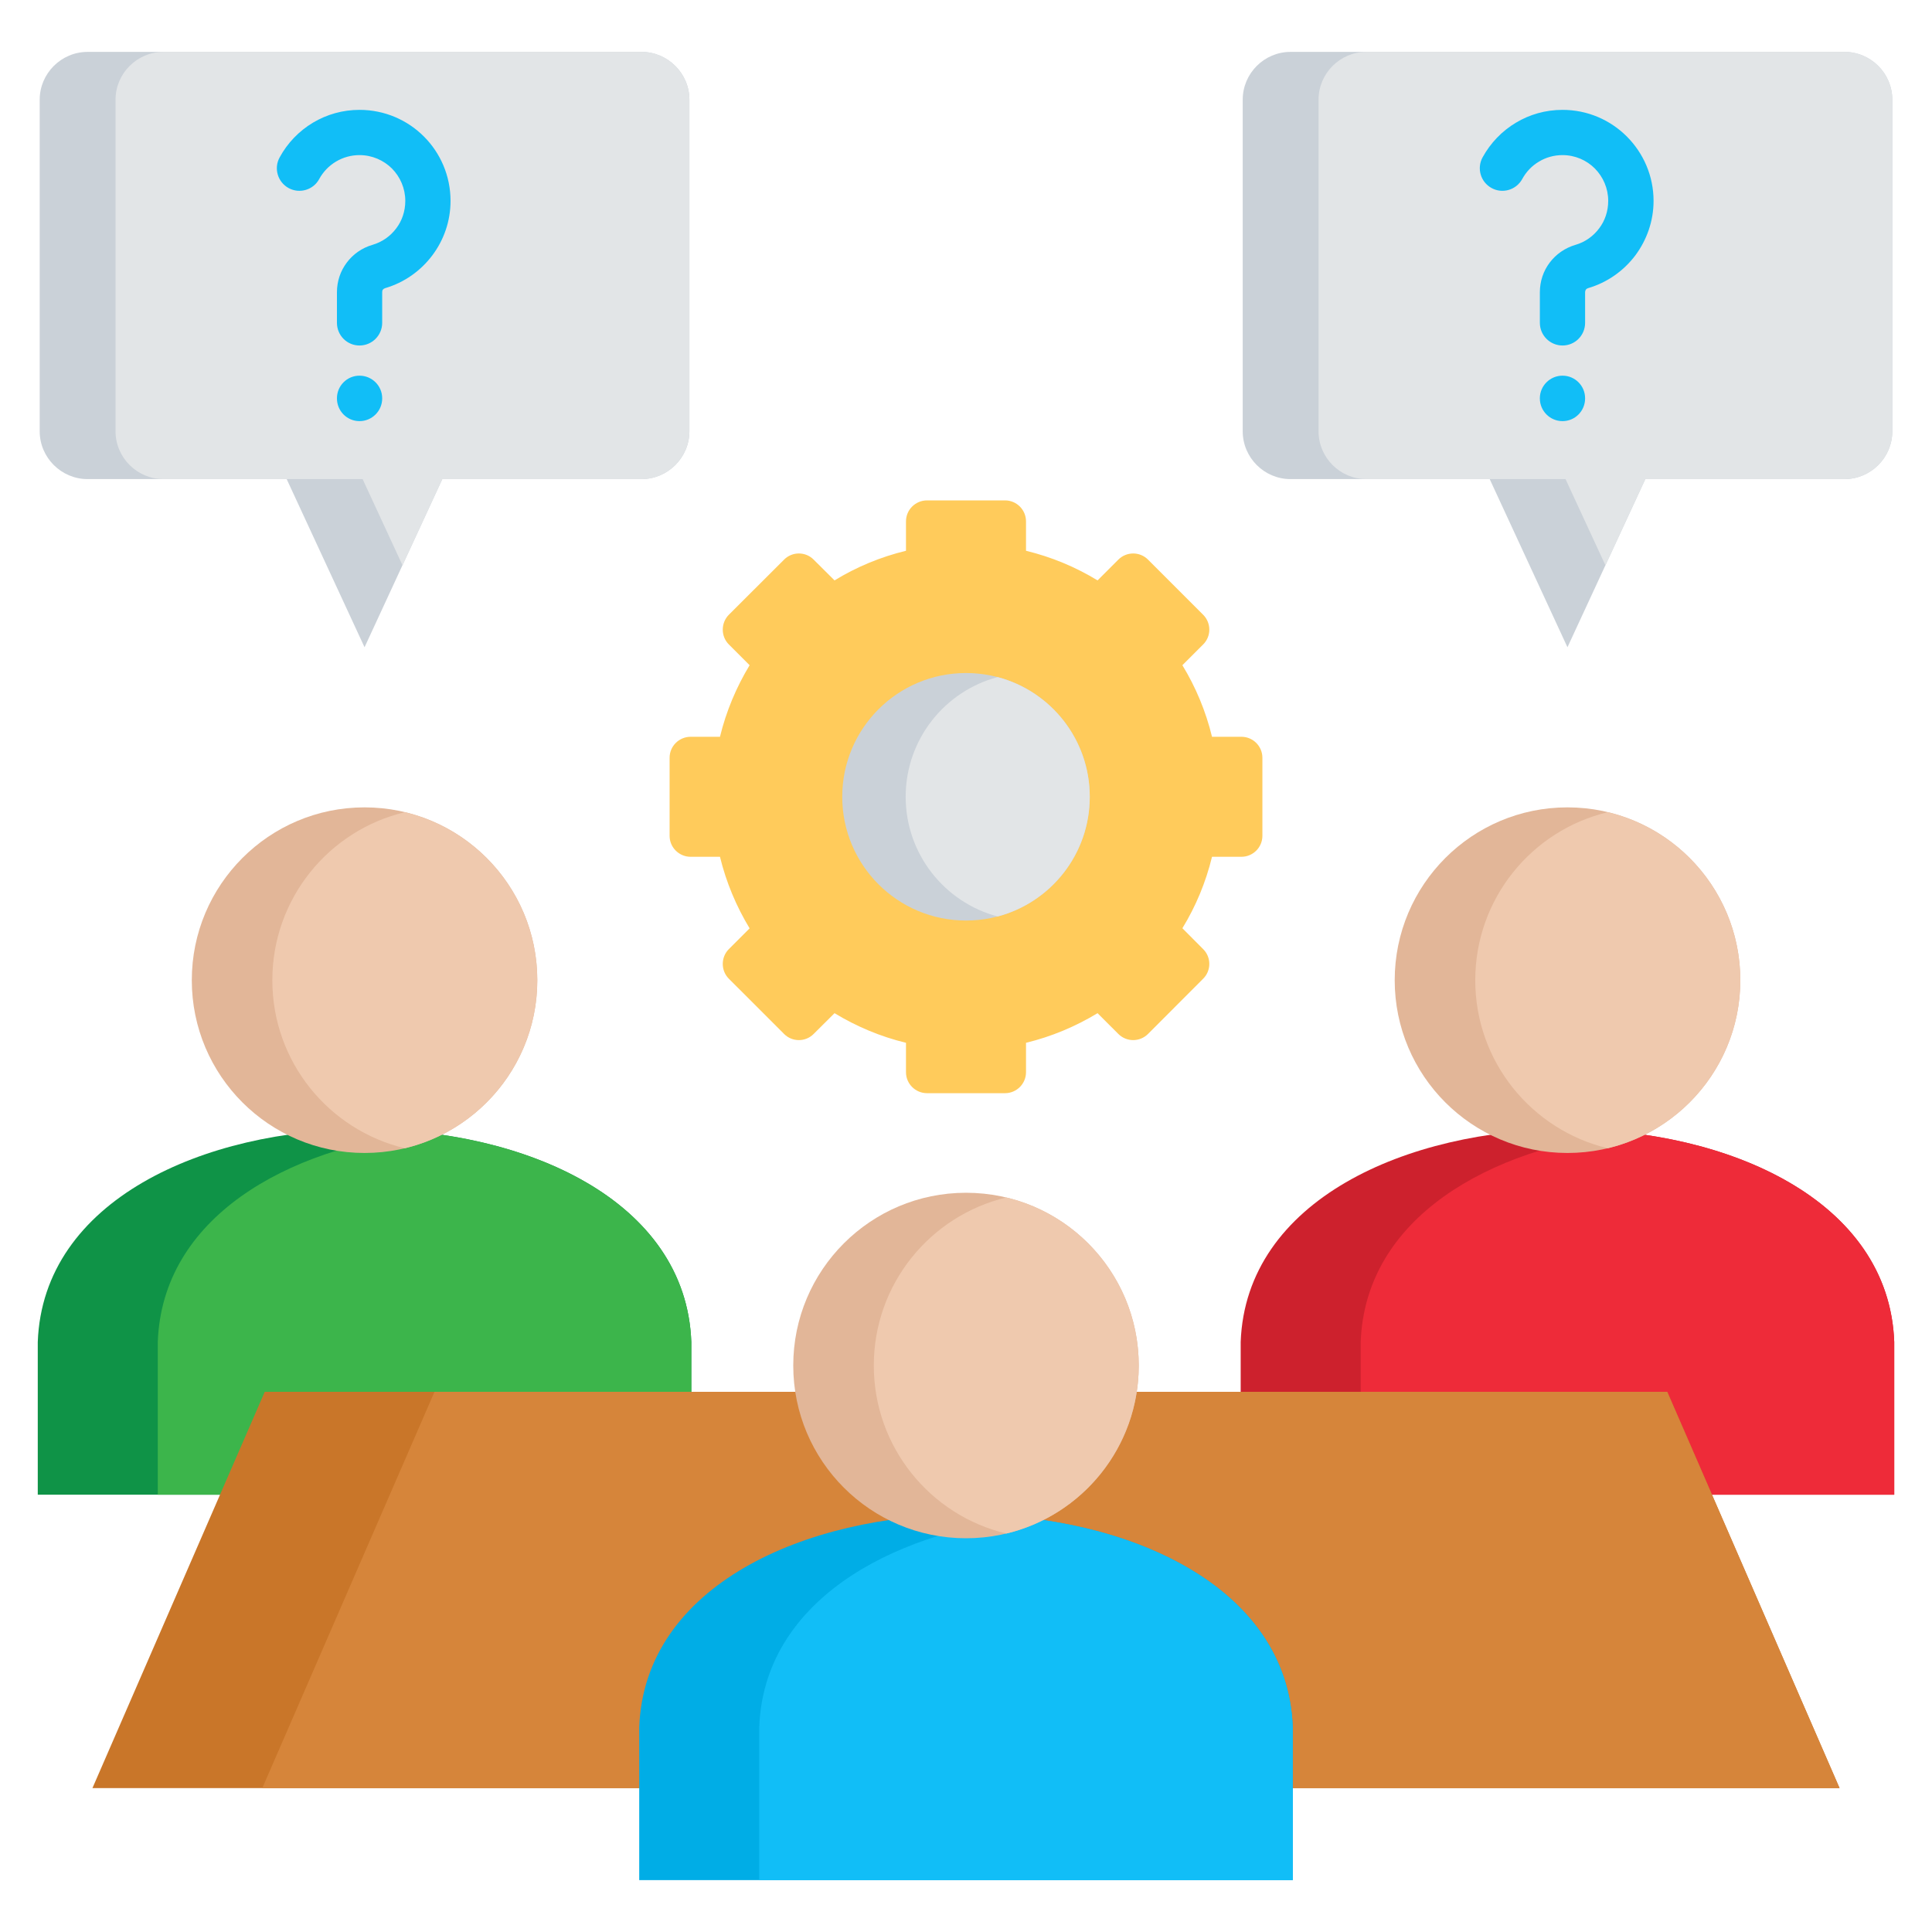
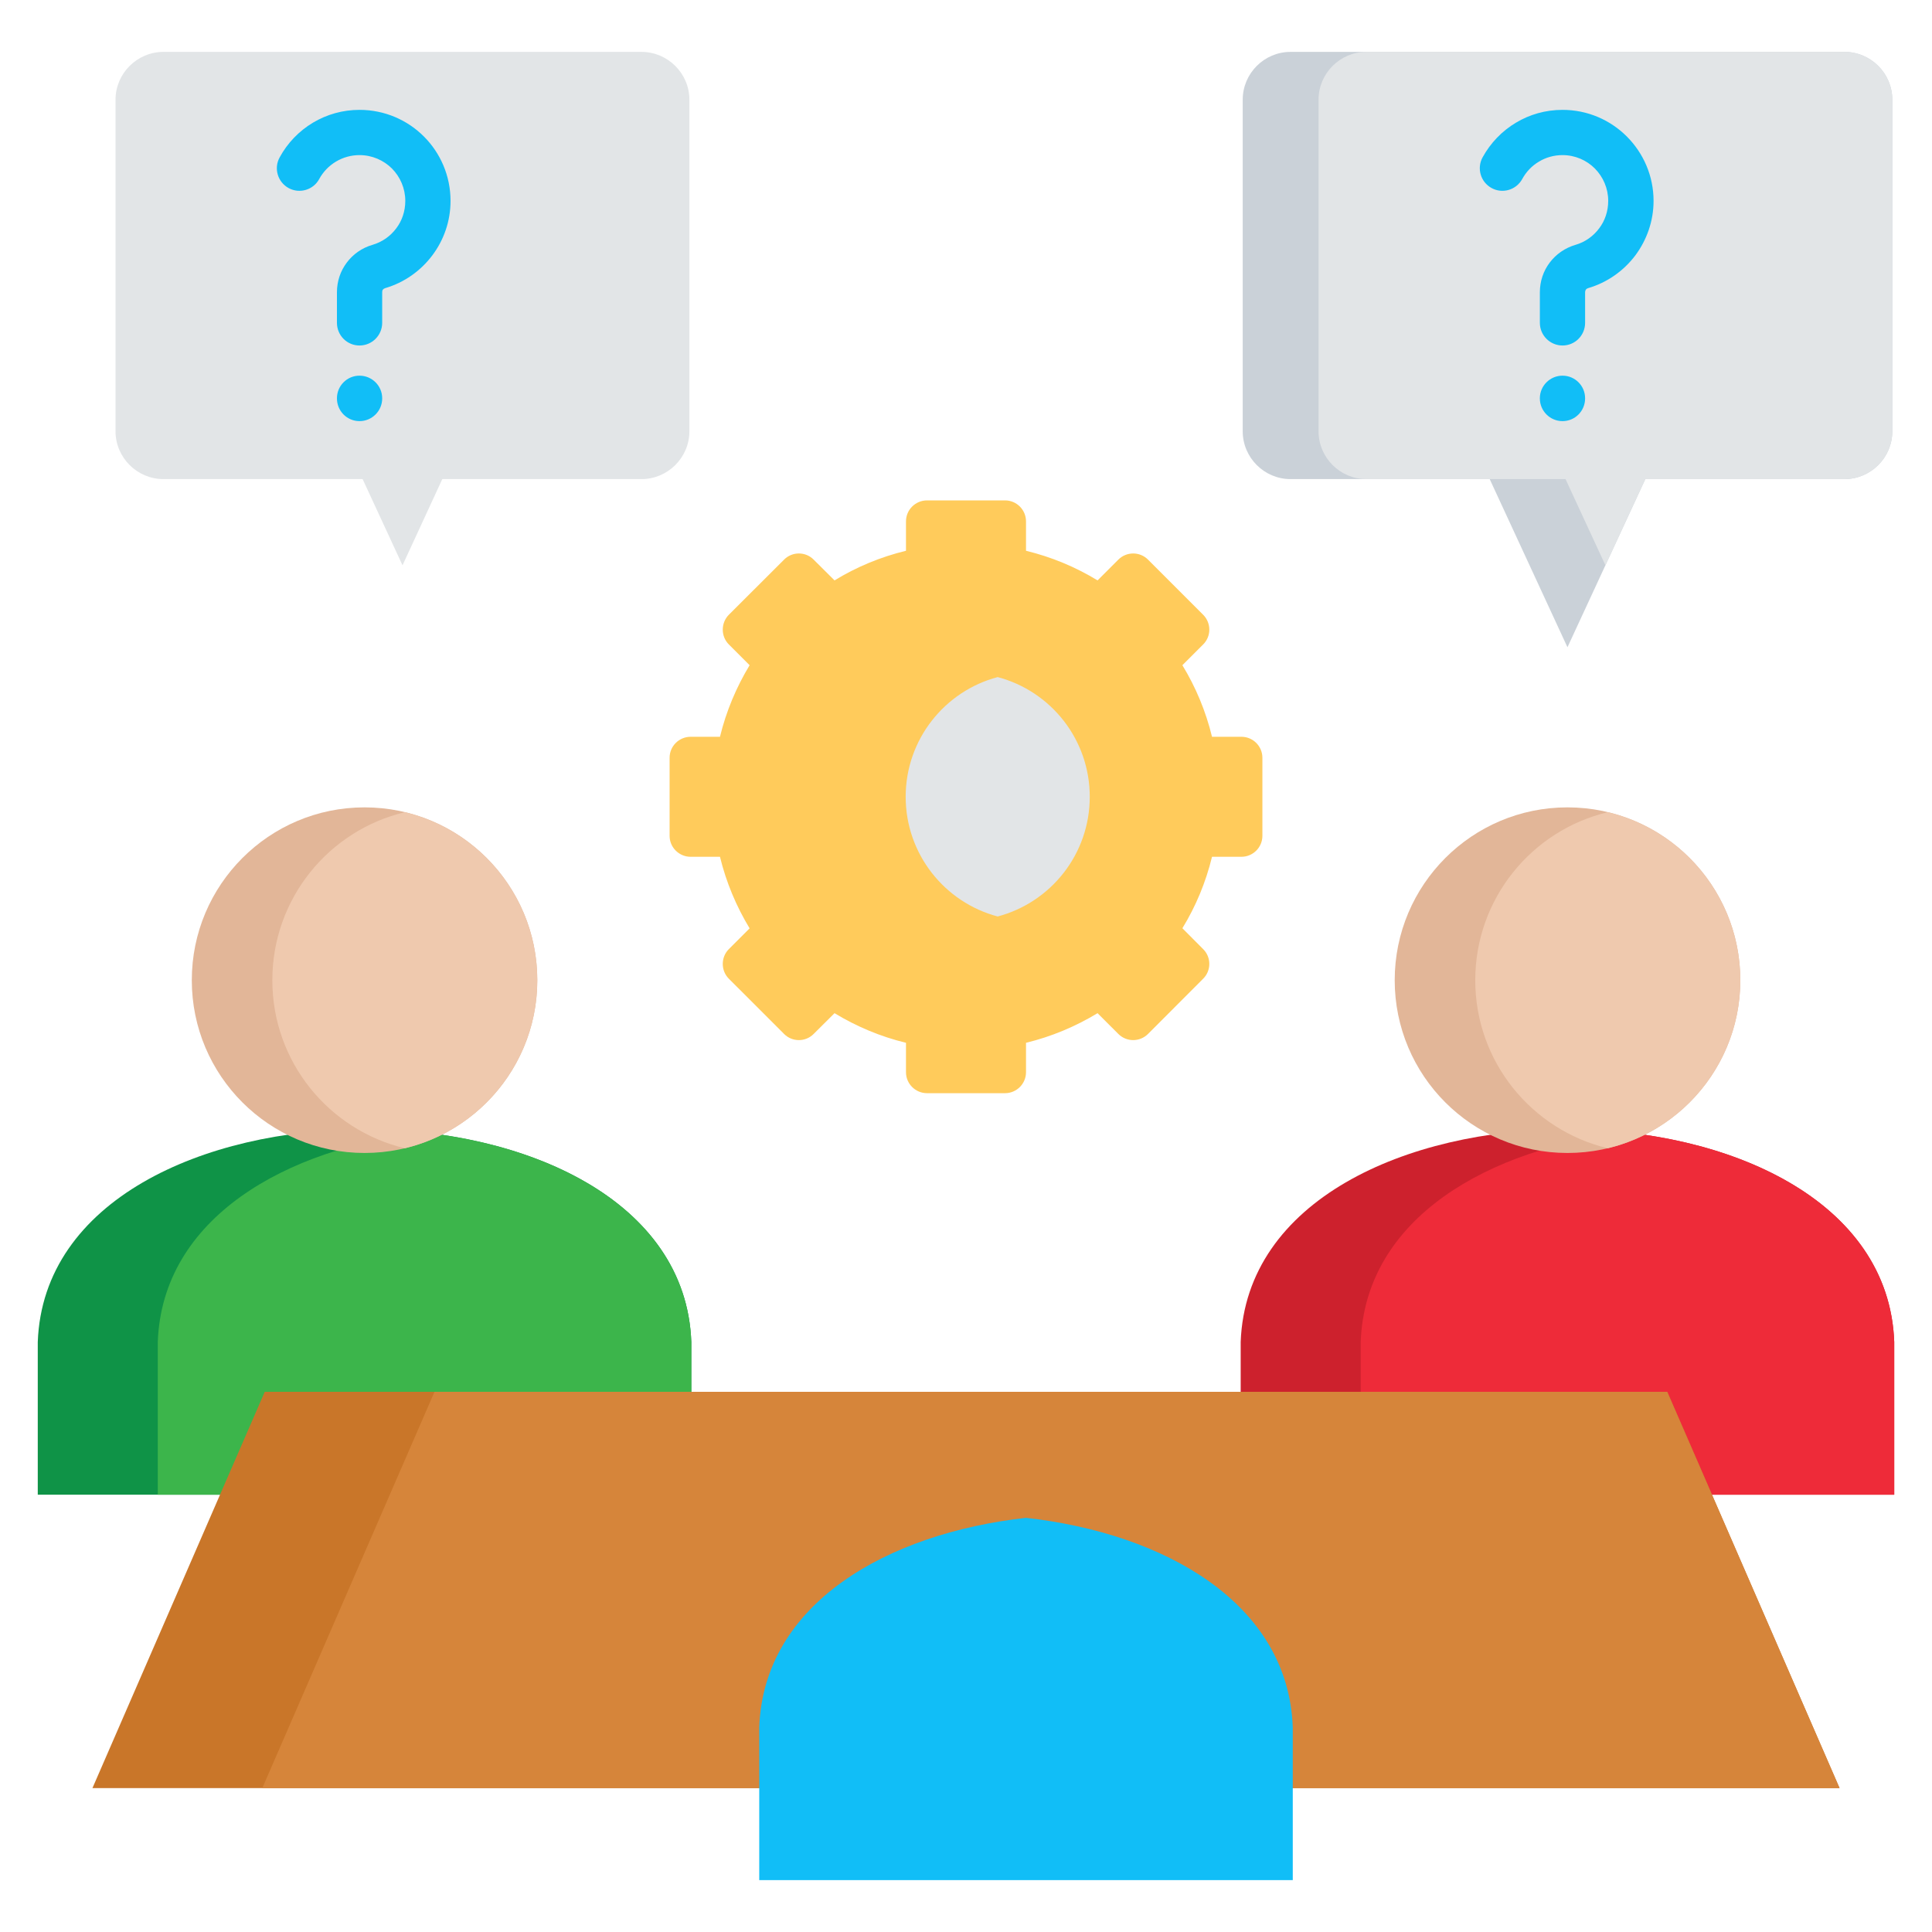
<svg xmlns="http://www.w3.org/2000/svg" width="512" height="512" viewBox="0 0 512 512" fill="none">
-   <path fill-rule="evenodd" clip-rule="evenodd" d="M23.219 126.967H75.972L96.608 171.528L117.216 126.967H169.997C176.97 126.967 182.696 121.269 182.696 114.296V26.422C182.696 19.449 176.97 13.751 169.997 13.751H23.219C16.246 13.751 10.52 19.449 10.52 26.422V114.296C10.52 121.269 16.246 126.967 23.219 126.967Z" fill="#CAD1D8" />
  <path fill-rule="evenodd" clip-rule="evenodd" d="M43.317 126.967H96.098L106.671 149.814L117.216 126.967H169.997C176.97 126.967 182.696 121.269 182.696 114.296V26.422C182.696 19.449 176.97 13.751 169.997 13.751H43.317C36.344 13.751 30.618 19.449 30.618 26.422V114.296C30.618 121.269 36.344 126.967 43.317 126.967Z" fill="#E2E5E7" />
  <path fill-rule="evenodd" clip-rule="evenodd" d="M342.003 126.967H394.784L415.392 171.528L436.028 126.967H488.781C495.782 126.967 501.48 121.269 501.48 114.296V26.422C501.48 19.449 495.782 13.751 488.781 13.751H342.003C335.03 13.751 329.332 19.449 329.332 26.422V114.296C329.332 121.269 335.03 126.967 342.003 126.967Z" fill="#CAD1D8" />
  <path fill-rule="evenodd" clip-rule="evenodd" d="M362.101 126.967H414.882L425.455 149.814L436.028 126.967H488.781C495.782 126.967 501.48 121.269 501.48 114.296V26.422C501.48 19.449 495.782 13.751 488.781 13.751H362.101C355.128 13.751 349.43 19.449 349.43 26.422V114.296C349.43 121.269 355.128 126.967 362.101 126.967Z" fill="#E2E5E7" />
  <path fill-rule="evenodd" clip-rule="evenodd" d="M501.991 355.638C499.27 280.463 331.544 280.463 328.794 355.638V396.117H501.991V355.638Z" fill="#CD212D" />
  <path fill-rule="evenodd" clip-rule="evenodd" d="M501.991 355.638C500.8 322.756 468.032 304.246 431.295 300.136C394.587 304.246 361.79 322.756 360.599 355.638V396.117H501.991V355.638Z" fill="#EE2B39" />
  <path fill-rule="evenodd" clip-rule="evenodd" d="M415.391 213.962C390.106 213.962 369.611 234.485 369.611 259.77C369.611 285.055 390.106 305.55 415.391 305.55C440.676 305.55 461.199 285.056 461.199 259.77C461.199 234.484 440.705 213.962 415.391 213.962Z" fill="#E2B698" />
  <path fill-rule="evenodd" clip-rule="evenodd" d="M426.079 304.302C446.205 299.483 461.2 281.37 461.2 259.77C461.2 238.17 446.205 220.028 426.079 215.238C405.953 220.029 390.958 238.142 390.958 259.77C390.958 281.398 405.953 299.483 426.079 304.302Z" fill="#EFC9AE" />
  <path fill-rule="evenodd" clip-rule="evenodd" d="M183.206 355.638C180.456 280.463 12.759 280.463 10.009 355.638V396.117H183.206V355.638Z" fill="#0F9347" />
  <path fill-rule="evenodd" clip-rule="evenodd" d="M112.509 300.135C75.772 304.245 43.004 322.755 41.813 355.637V396.116H183.205V355.637C182.015 322.755 149.218 304.245 112.509 300.135Z" fill="#3CB54B" />
  <path fill-rule="evenodd" clip-rule="evenodd" d="M96.608 213.962C71.323 213.962 50.828 234.485 50.828 259.77C50.828 285.055 71.322 305.55 96.608 305.55C121.894 305.55 142.388 285.056 142.388 259.77C142.388 234.484 121.893 213.962 96.608 213.962Z" fill="#E2B698" />
  <path fill-rule="evenodd" clip-rule="evenodd" d="M107.294 304.302C127.42 299.483 142.387 281.37 142.387 259.77C142.387 238.17 127.42 220.028 107.294 215.238C87.14 220.029 72.173 238.142 72.173 259.77C72.173 281.398 87.14 299.483 107.294 304.302Z" fill="#EFC9AE" />
  <path d="M403.401 47.455C401.814 50.346 398.185 51.424 395.294 49.836C392.374 48.249 391.325 44.62 392.885 41.729C394.983 37.902 398.044 34.699 401.786 32.488C405.386 30.334 409.581 29.115 414.088 29.115C420.75 29.115 426.759 31.808 431.124 36.173C435.489 40.538 438.211 46.576 438.211 53.238C438.211 58.624 436.397 63.613 433.392 67.666C430.302 71.776 425.909 74.895 420.835 76.368C420.58 76.453 420.381 76.595 420.268 76.765C420.154 76.907 420.07 77.162 420.07 77.445V85.552C420.07 88.868 417.405 91.562 414.089 91.562C410.773 91.562 408.08 88.869 408.08 85.552V77.445C408.08 74.525 409.015 71.804 410.688 69.593C412.36 67.382 414.713 65.71 417.519 64.888C420.07 64.151 422.253 62.592 423.812 60.494C425.314 58.51 426.193 55.987 426.193 53.237C426.193 49.892 424.832 46.859 422.65 44.648C420.467 42.465 417.434 41.105 414.089 41.105C411.793 41.105 409.667 41.729 407.881 42.806C405.982 43.911 404.451 45.527 403.402 47.455H403.401ZM408.078 105.537C408.078 102.249 410.771 99.556 414.087 99.556C417.403 99.556 420.068 102.249 420.068 105.537V105.594C420.068 108.91 417.403 111.603 414.087 111.603C410.771 111.603 408.078 108.91 408.078 105.594V105.537Z" fill="#11BEF7" />
  <path d="M84.589 47.455C83.03 50.346 79.373 51.424 76.482 49.836C73.591 48.249 72.513 44.62 74.101 41.729C76.17 37.902 79.26 34.699 82.973 32.488C86.601 30.334 90.797 29.115 95.275 29.115C101.936 29.115 107.974 31.808 112.339 36.173C116.704 40.538 119.397 46.576 119.397 53.238C119.397 58.624 117.611 63.613 114.578 67.666C111.488 71.776 107.123 74.895 102.049 76.368C101.794 76.453 101.595 76.595 101.454 76.765C101.341 76.907 101.284 77.162 101.284 77.445V85.552C101.284 88.868 98.591 91.562 95.274 91.562C91.957 91.562 89.293 88.869 89.293 85.552V77.445C89.293 74.525 90.229 71.804 91.901 69.593C93.545 67.382 95.898 65.71 98.704 64.888C101.255 64.151 103.466 62.592 105.025 60.494C106.527 58.51 107.406 55.987 107.406 53.237C107.406 49.892 106.045 46.859 103.863 44.648C101.652 42.465 98.619 41.105 95.274 41.105C93.006 41.105 90.88 41.729 89.066 42.806C87.195 43.911 85.636 45.527 84.587 47.455H84.589ZM89.294 105.537C89.294 102.249 91.959 99.556 95.275 99.556C98.591 99.556 101.285 102.249 101.285 105.537V105.594C101.285 108.91 98.592 111.603 95.275 111.603C91.958 111.603 89.294 108.91 89.294 105.594V105.537Z" fill="#11BEF7" />
  <path fill-rule="evenodd" clip-rule="evenodd" d="M24.495 473.871H256H487.505L441.839 368.847H256H70.161L24.495 473.871Z" fill="#C97629" />
  <path fill-rule="evenodd" clip-rule="evenodd" d="M69.509 473.871H256H301.014H487.505L441.839 368.847H301.014H256H115.146L69.509 473.871Z" fill="#D6853A" />
-   <path fill-rule="evenodd" clip-rule="evenodd" d="M342.598 457.742C339.877 382.567 172.151 382.567 169.401 457.742V498.249H342.598V457.742Z" fill="#00ADE6" />
  <path fill-rule="evenodd" clip-rule="evenodd" d="M342.598 457.742C341.408 424.86 308.639 406.35 271.902 402.24C235.194 406.35 202.397 424.861 201.206 457.742V498.249H342.598V457.742Z" fill="#11BEF7" />
-   <path fill-rule="evenodd" clip-rule="evenodd" d="M256 316.094C230.715 316.094 210.22 336.588 210.22 361.874C210.22 387.16 230.715 407.654 256 407.654C281.285 407.654 301.78 387.159 301.78 361.874C301.78 336.589 281.286 316.094 256 316.094Z" fill="#E2B698" />
-   <path fill-rule="evenodd" clip-rule="evenodd" d="M266.687 406.406C286.813 401.615 301.78 383.502 301.78 361.874C301.78 340.246 286.813 322.161 266.687 317.342C246.532 322.161 231.566 340.274 231.566 361.874C231.566 383.474 246.533 401.616 266.687 406.406Z" fill="#EFC9AE" />
  <path fill-rule="evenodd" clip-rule="evenodd" d="M334.548 211.156V221.502C334.548 224.564 332.053 227.058 328.992 227.058H321.197C319.553 233.833 316.888 240.211 313.345 245.994L318.844 251.522C321.027 253.676 321.027 257.22 318.844 259.374L304.245 274.001C302.062 276.184 298.547 276.184 296.365 274.001L290.866 268.502C285.055 272.017 278.677 274.71 271.902 276.354V284.149C271.902 287.211 269.408 289.705 266.346 289.705H245.681C242.591 289.705 240.097 287.211 240.097 284.149V276.354C233.322 274.71 226.944 272.017 221.162 268.502L215.634 274.001C213.48 276.184 209.936 276.184 207.782 274.001L193.155 259.374C191.001 257.219 191.001 253.676 193.155 251.522L198.654 246.023C195.139 240.212 192.446 233.834 190.802 227.059H183.035C179.945 227.059 177.451 224.565 177.451 221.503V200.81C177.451 197.749 179.946 195.254 183.035 195.254H190.802C192.446 188.479 195.139 182.101 198.654 176.29L193.155 170.791C191.001 168.637 191.001 165.093 193.155 162.911L207.782 148.313C209.936 146.13 213.48 146.13 215.634 148.313L221.162 153.812C226.944 150.269 233.322 147.604 240.097 145.96V138.165C240.097 135.103 242.591 132.609 245.681 132.609H266.346C269.408 132.609 271.902 135.103 271.902 138.165V145.96C278.677 147.604 285.055 150.269 290.866 153.812L296.365 148.313C298.548 146.13 302.063 146.13 304.245 148.313L318.844 162.911C321.027 165.094 321.027 168.637 318.844 170.791L313.345 176.29C316.888 182.101 319.553 188.479 321.197 195.254H328.992C332.053 195.254 334.548 197.749 334.548 200.81V211.156Z" fill="#FFCB5B" />
-   <path fill-rule="evenodd" clip-rule="evenodd" d="M256 178.359C274.114 178.359 288.797 193.043 288.797 211.156C288.797 229.269 274.114 243.953 256 243.953C237.886 243.953 223.203 229.27 223.203 211.156C223.203 193.042 237.887 178.359 256 178.359Z" fill="#CAD1D8" />
  <path fill-rule="evenodd" clip-rule="evenodd" d="M264.391 179.436C278.451 183.149 288.797 195.934 288.797 211.155C288.797 226.376 278.451 239.161 264.391 242.875C250.36 239.162 240.013 226.349 240.013 211.155C240.013 195.961 250.359 183.149 264.391 179.436Z" fill="#E2E5E7" />
</svg>